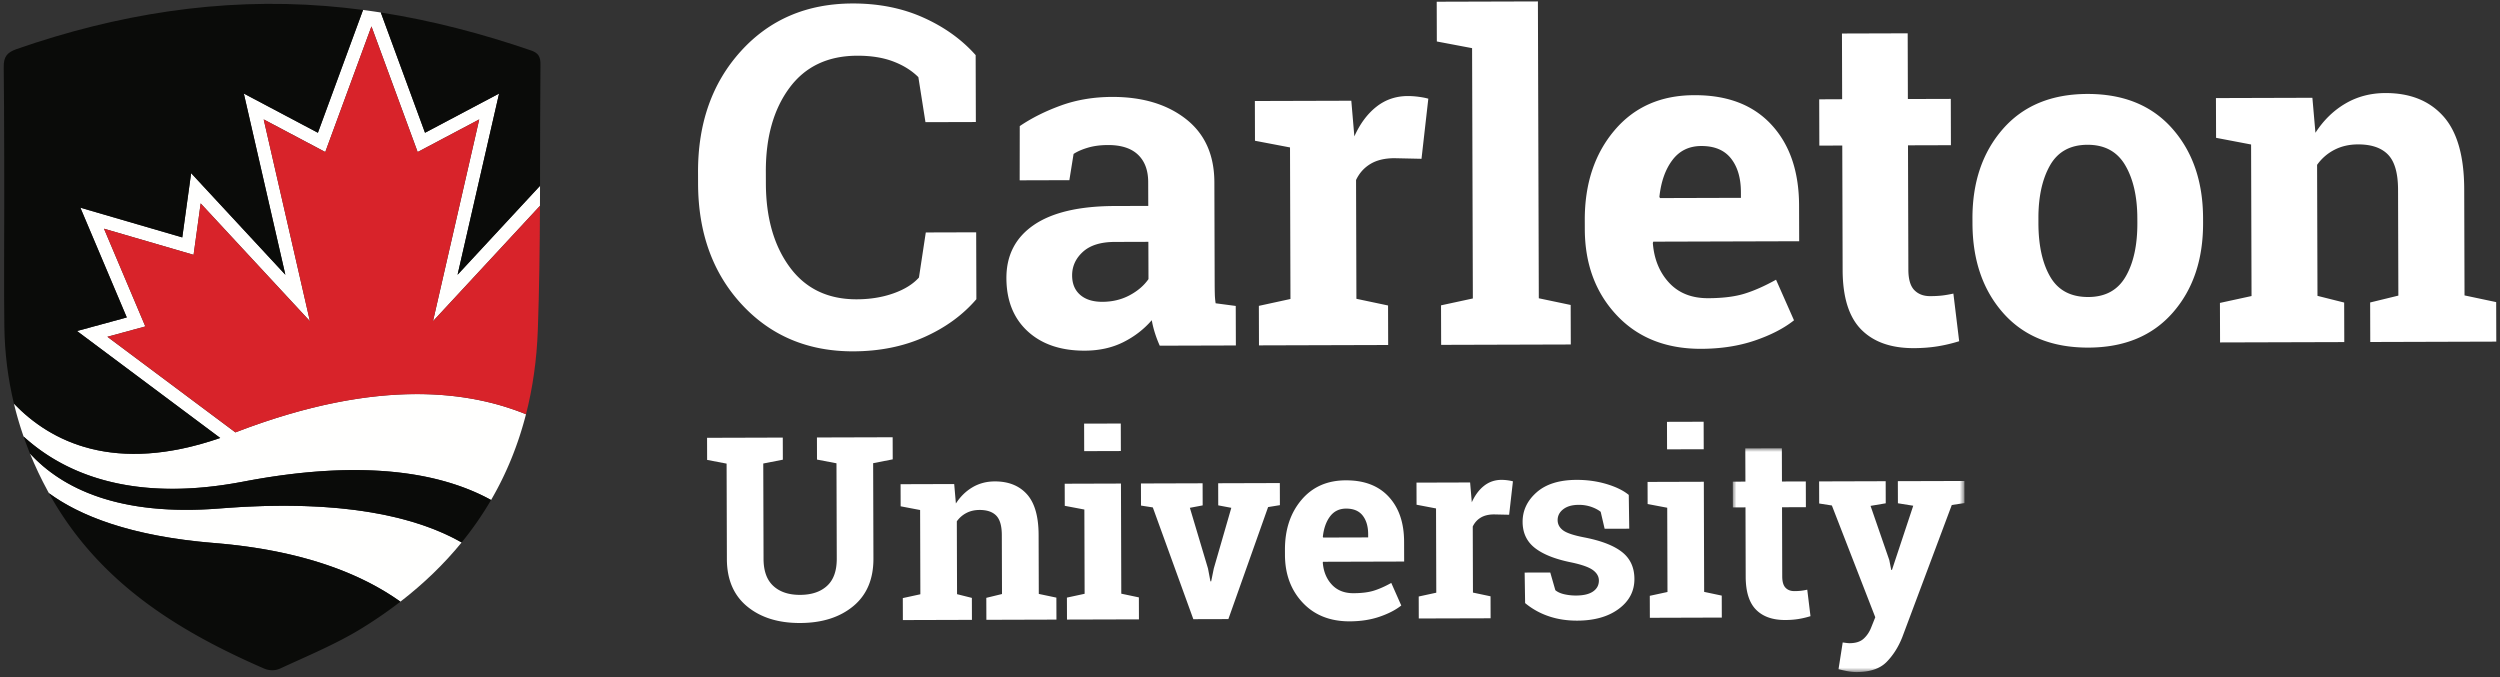
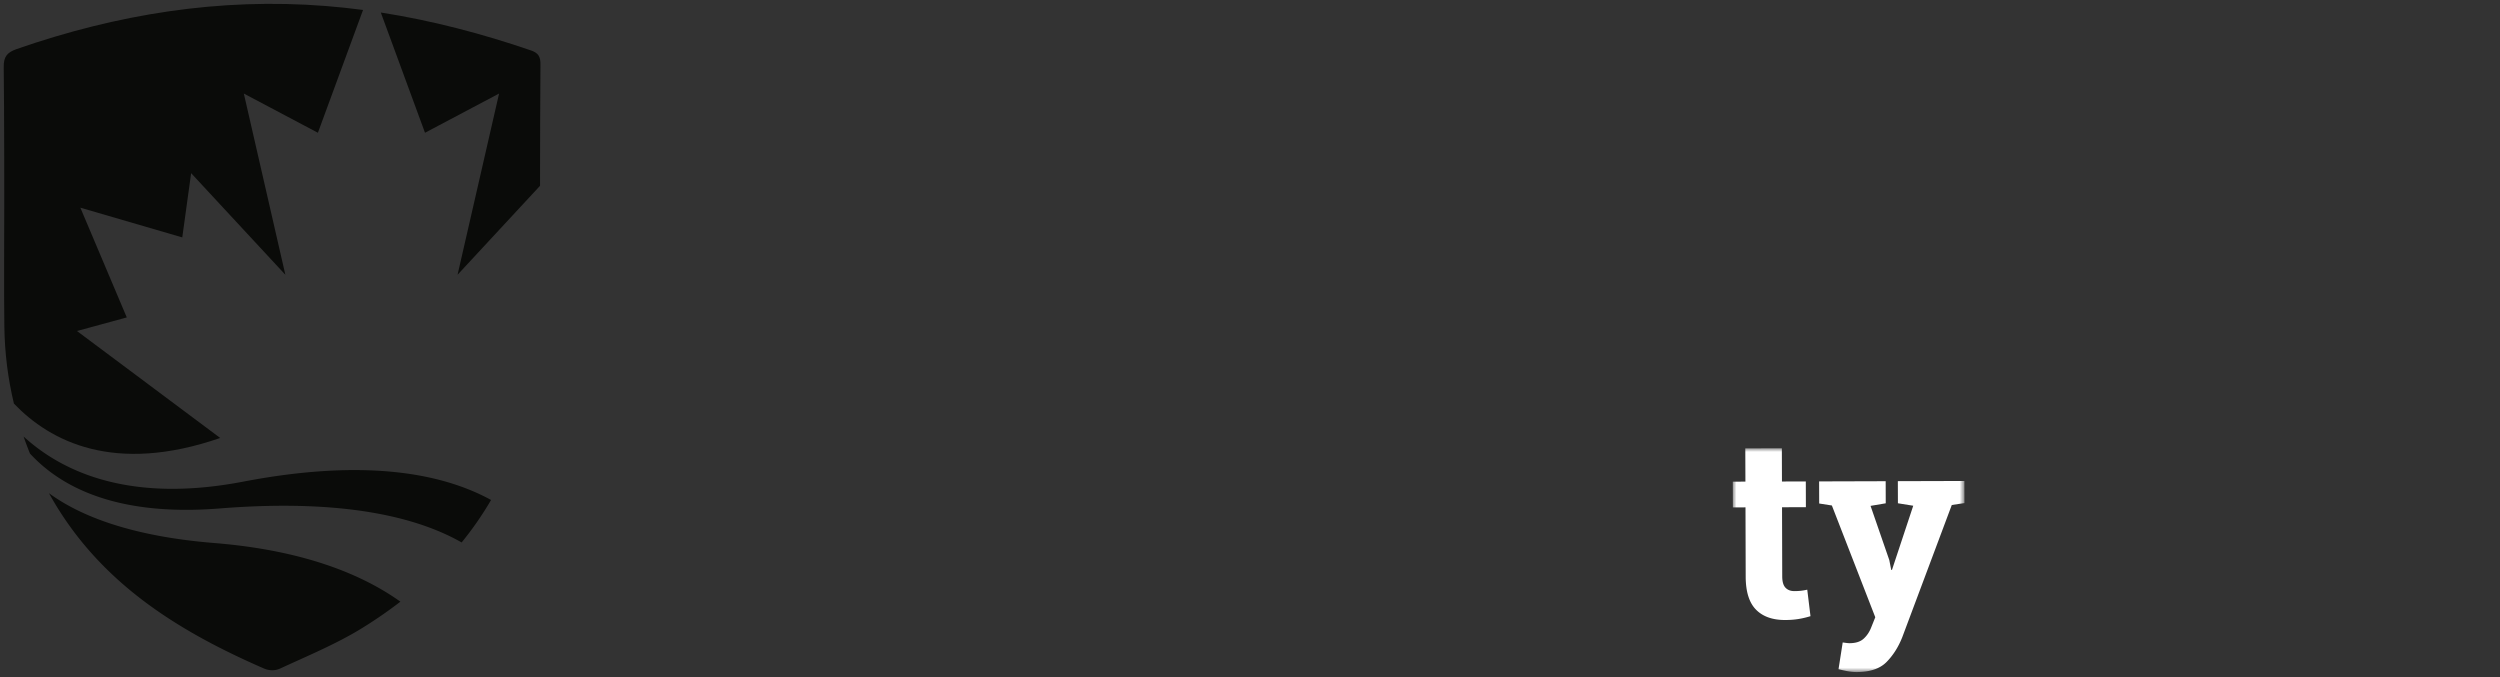
<svg xmlns="http://www.w3.org/2000/svg" xmlns:xlink="http://www.w3.org/1999/xlink" class="c-culogo" viewBox="0 0 336 91">
  <rect x="0" y="0" width="336" height="91" fill="#333333" stroke="none" />
  <defs>
    <path id="a" d="M0 0h31.141v30.065H0z" />
  </defs>
  <g fill-rule="evenodd">
-     <path d="M131.154 16.4l-6.772.019-.954-6.051c-.898-.892-2.03-1.597-3.393-2.113-1.364-.516-2.972-.772-4.824-.766-3.953.011-6.992 1.456-9.116 4.334-2.124 2.878-3.18 6.626-3.166 11.245l.005 1.591c.014 4.62 1.086 8.372 3.217 11.257 2.13 2.887 5.13 4.323 9.001 4.312 1.79-.005 3.427-.27 4.913-.795 1.486-.523 2.634-1.234 3.442-2.132l.919-6.058 6.772-.02.027 8.989c-1.825 2.128-4.155 3.824-6.992 5.092-2.836 1.267-6.012 1.906-9.529 1.917-6.096.018-11.096-2.08-15-6.292-3.902-4.212-5.864-9.626-5.883-16.243l-.005-1.529c-.019-6.595 1.9-12.021 5.757-16.277 3.858-4.256 8.855-6.393 14.993-6.411 3.516-.01 6.691.62 9.525 1.891 2.833 1.271 5.179 2.955 7.037 5.05l.026 8.99M148.173 40.564c1.335-.004 2.549-.295 3.64-.875 1.091-.58 1.939-1.307 2.543-2.179l-.015-5.009-4.523.014c-1.881.006-3.307.45-4.276 1.332-.969.884-1.452 1.944-1.448 3.178.004 1.114.365 1.981 1.086 2.607.72.625 1.718.936 2.993.932zm7.697 5.897a15.822 15.822 0 01-.642-1.683 13.203 13.203 0 01-.43-1.744c-1.05 1.217-2.327 2.203-3.832 2.956-1.505.752-3.23 1.133-5.172 1.139-3.218.01-5.775-.859-7.673-2.603-1.897-1.746-2.85-4.126-2.86-7.141-.008-3.076 1.22-5.457 3.683-7.145 2.464-1.687 6.084-2.537 10.86-2.552l4.523-.013-.01-3.218c-.004-1.579-.463-2.801-1.376-3.669-.913-.867-2.26-1.299-4.041-1.294-1.012.004-1.912.123-2.701.358-.789.235-1.426.516-1.91.84l-.567 3.524-6.678.02.01-7.286c1.615-1.098 3.47-2.024 5.561-2.78 2.093-.754 4.373-1.135 6.842-1.143 4.068-.012 7.374.976 9.92 2.96 2.546 1.987 3.824 4.822 3.835 8.505l.04 13.569c.002.506.008.982.02 1.427.01.445.048.87.11 1.274l2.702.357.017 5.312-10.23.03zM169.19 41.108l4.247-.924-.06-20.369-4.708-.897-.016-5.342 12.962-.038.409 4.795c.763-1.702 1.752-3.03 2.963-3.986 1.211-.955 2.616-1.434 4.215-1.439.466-.001.956.033 1.473.102.516.07.946.154 1.29.254l-.916 8.078-3.644-.081c-1.295.004-2.367.261-3.215.77-.849.508-1.494 1.227-1.937 2.16l.047 15.967 4.253.899.016 5.311-17.363.051-.016-5.311M193.11 5.575l-.016-5.343 13.6-.04.121 39.896 4.283.9.016 5.311-17.424.051-.016-5.312 4.277-.924-.103-33.642-4.738-.897M228.648 19.624c-1.639.005-2.933.636-3.88 1.894-.947 1.257-1.53 2.908-1.746 4.953l.091.15 10.867-.032-.002-.789c-.005-1.881-.45-3.383-1.333-4.503-.884-1.12-2.216-1.679-3.997-1.673zm0 27.258c-4.735.013-8.525-1.493-11.366-4.52-2.843-3.028-4.27-6.88-4.284-11.553l-.004-1.215c-.014-4.877 1.314-8.899 3.986-12.063 2.672-3.165 6.265-4.744 10.778-4.737 4.432-.013 7.876 1.312 10.333 3.977 2.456 2.663 3.692 6.272 3.705 10.826l.014 4.826-19.61.058-.06.182c.168 2.165.897 3.944 2.186 5.337 1.29 1.392 3.037 2.085 5.243 2.079 1.963-.006 3.592-.208 4.885-.607 1.295-.398 2.709-1.024 4.245-1.879l2.414 5.457c-1.353 1.076-3.105 1.982-5.259 2.717-2.153.734-4.555 1.107-7.206 1.115zM256.393 4.477l.024 8.831 5.769-.017.017 6.223-5.769.017.05 16.727c.005 1.275.27 2.184.797 2.729.53.545 1.239.816 2.127.813.609-.001 1.14-.028 1.596-.08.455-.052.965-.14 1.531-.263l.778 6.403c-.99.306-1.972.538-2.942.692-.972.155-2.024.234-3.156.238-3.058.008-5.411-.825-7.066-2.5-1.654-1.675-2.486-4.333-2.499-7.976l-.049-16.756-3.082.014-.019-6.223 3.084-.014-.025-8.831 8.834-.027M273.964 30.011c.01 2.995.541 5.398 1.6 7.206 1.058 1.808 2.76 2.708 5.108 2.701 2.288-.007 3.96-.922 5.015-2.747 1.059-1.824 1.583-4.224 1.574-7.2l-.003-.637c-.007-2.914-.551-5.29-1.63-7.129-1.078-1.838-2.77-2.754-5.076-2.747-2.307.007-3.986.933-5.033 2.777-1.046 1.846-1.565 4.224-1.555 7.138v.638zm-8.866-.611c-.015-4.897 1.344-8.913 4.077-12.048 2.735-3.135 6.52-4.71 11.355-4.724 4.857-.014 8.66 1.533 11.413 4.64 2.753 3.11 4.134 7.123 4.149 12.04l.002.638c.015 4.938-1.344 8.964-4.077 12.08-2.733 3.113-6.51 4.678-11.325 4.692-4.877.015-8.69-1.528-11.443-4.625-2.75-3.1-4.134-7.117-4.148-12.055l-.003-.638zM298.359 40.712l4.247-.924-.06-20.368-4.706-.897-.018-5.342 12.962-.039.41 4.705c1.087-1.683 2.43-2.993 4.024-3.928 1.596-.936 3.386-1.407 5.37-1.413 3.319-.01 5.911 1.025 7.78 3.104 1.868 2.079 2.809 5.344 2.821 9.797l.042 14.296 4.254.9.015 5.311-16.938.051-.015-5.312 3.791-.923-.041-14.266c-.008-2.206-.458-3.768-1.352-4.687-.891-.918-2.24-1.374-4.04-1.37-1.174.005-2.226.246-3.154.724a6.496 6.496 0 00-2.334 2.025l.052 17.607 3.587.9.015 5.313-16.695.048-.017-5.312M105.206 58.81l.009 2.971-2.632.515.038 12.826c.005 1.621.445 2.832 1.319 3.634.874.802 2.071 1.2 3.59 1.195 1.541-.004 2.75-.407 3.625-1.21.875-.8 1.31-2.017 1.306-3.648l-.038-12.827-2.618-.499-.008-2.97 10.176-.03.009 2.97-2.631.515.038 12.826c.008 2.757-.895 4.887-2.707 6.388-1.813 1.502-4.193 2.257-7.14 2.266-2.938.01-5.31-.732-7.121-2.224-1.81-1.49-2.72-3.615-2.728-6.371l-.038-12.827-2.617-.498-.009-2.97 2.616-.008 4.928-.014 2.633-.01M121.337 80.383l2.36-.513-.033-11.324-2.617-.498-.009-2.971 7.207-.022.227 2.616c.605-.936 1.35-1.663 2.238-2.184.887-.52 1.882-.782 2.985-.785 1.845-.006 3.287.57 4.326 1.725 1.038 1.156 1.56 2.972 1.568 5.447l.024 7.949 2.364.498.009 2.954-9.417.028-.01-2.953 2.11-.513-.025-7.931c-.003-1.227-.253-2.095-.75-2.606-.497-.51-1.245-.764-2.247-.761-.652.002-1.237.136-1.754.402a3.597 3.597 0 00-1.296 1.126l.03 9.789 1.992.5.009 2.953-9.283.028-.008-2.954M150.644 60.618l-4.928.015-.011-3.697 4.928-.014.011 3.696zm-7.25 19.7l2.379-.513-.034-11.324-2.634-.499-.009-2.97 7.561-.023.044 14.801 2.364.499.009 2.954-9.67.028-.01-2.953zM161.639 67.925l-1.72.325 2.437 8.162.326 1.72h.1l.35-1.722 2.356-8.159-1.757-.332-.008-2.971 8.286-.025.009 2.97-1.586.258-5.339 15.054-4.709.013-5.445-15.02-1.587-.248-.009-2.971 8.287-.025.009 2.97M180.916 68.355c-.911.003-1.63.354-2.157 1.052-.526.7-.85 1.617-.97 2.754l.05.085 6.042-.018v-.439c-.004-1.046-.251-1.881-.742-2.504-.492-.623-1.233-.933-2.223-.93zm.484 15.154c-2.632.007-4.74-.83-6.32-2.513-1.58-1.682-2.374-3.824-2.381-6.423l-.002-.675c-.008-2.711.73-4.947 2.216-6.707 1.486-1.759 3.483-2.638 5.992-2.633 2.464-.008 4.38.73 5.745 2.21 1.366 1.481 2.053 3.488 2.06 6.02l.008 2.683-10.903.032-.033.1c.093 1.205.498 2.194 1.215 2.968.717.774 1.689 1.16 2.915 1.156 1.091-.004 1.997-.116 2.716-.337.72-.221 1.506-.57 2.36-1.045l1.343 3.034c-.753.598-1.728 1.102-2.925 1.511-1.197.408-2.532.615-4.006.619zM190.675 80.17l2.362-.512-.034-11.324-2.617-.499-.009-2.97 7.207-.022.226 2.665c.425-.945.974-1.684 1.648-2.215.674-.53 1.455-.797 2.344-.8.258 0 .531.019.818.057.287.04.526.086.718.141l-.51 4.491-2.025-.045c-.72.002-1.316.145-1.788.428-.472.282-.83.683-1.077 1.2l.027 8.878 2.364.5.008 2.954-9.653.027-.009-2.953M218.971 71.056l-3.308.01-.53-2.277c-.338-.269-.764-.492-1.276-.671a5.076 5.076 0 00-1.697-.265c-.867.002-1.552.198-2.057.588-.505.39-.757.878-.756 1.463.002.551.245 1.009.73 1.372.485.365 1.454.686 2.906.962 2.263.444 3.941 1.1 5.035 1.969 1.094.87 1.643 2.069 1.648 3.598.005 1.643-.698 2.986-2.106 4.03-1.41 1.046-3.267 1.572-5.573 1.58-1.407.003-2.699-.198-3.876-.606a9.89 9.89 0 01-3.135-1.754l-.063-4.101 3.443-.01.682 2.378c.293.246.693.428 1.2.545a7.009 7.009 0 001.587.172c1-.003 1.763-.184 2.285-.547.522-.362.782-.851.78-1.47-.001-.54-.267-1.007-.797-1.399-.53-.392-1.504-.738-2.923-1.038-2.15-.432-3.775-1.077-4.875-1.935-1.1-.858-1.651-2.028-1.656-3.513-.004-1.53.622-2.851 1.879-3.964 1.257-1.112 3.05-1.671 5.379-1.678 1.418-.004 2.76.183 4.027.561 1.267.38 2.26.866 2.983 1.46l.064 4.54M228.981 60.377l-4.928.014-.01-3.696 4.927-.014.011 3.696zm-7.25 19.7l2.379-.514-.034-11.323-2.634-.499-.009-2.97 7.561-.023.044 14.801 2.364.5.009 2.953-9.67.03-.01-2.955z" fill="#FFFFFF" />
    <g transform="translate(232.884 60.243)">
      <mask id="b" fill="#fff">
        <use xlink:href="#a" />
      </mask>
      <path d="M6.597 0l.014 4.472 3.206-.01.01 3.46-3.206.01.027 9.3c.002.708.15 1.215.444 1.517.293.303.687.454 1.182.452a8.42 8.42 0 00.886-.044c.254-.03.537-.078.852-.146l.433 3.56c-.551.17-1.097.297-1.636.384-.54.085-1.125.13-1.755.131-1.7.005-3.009-.458-3.928-1.389-.92-.93-1.383-2.41-1.389-4.434L1.71 7.946l-1.7.01L0 4.494l1.7-.009L1.685.015 6.597 0M31.141 7.37l-1.704.258-6.664 17.791c-.525 1.318-1.229 2.424-2.108 3.314-.881.892-2.21 1.341-3.988 1.347a6.386 6.386 0 01-1.172-.1c-.367-.066-.798-.16-1.292-.282l.563-3.597c.158.023.32.044.49.067.168.021.313.033.439.033.82-.003 1.45-.205 1.888-.606.438-.4.773-.9 1.007-1.496l.554-1.385-5.834-15.02-1.705-.266-.009-2.97 8.946-.027.008 2.97-2.041.345 2.518 7.283.259 1.315.1.017 2.861-8.633-2.06-.331-.01-2.971 8.947-.026.007 2.97" fill="#FFFFFF" mask="url(#b)" />
    </g>
-     <path d="M72.57 27.666L58.194 43.17l6.216-27.122-8.278 4.382-6.208-16.883-6.207 16.883-8.278-4.382 6.216 27.122L26.97 27.335l-.953 6.915-12.041-3.512 5.557 13.135-5.101 1.39 17.207 12.85c19.577-7.551 31.858-5.357 39.054-2.44-1.059 4.135-2.625 7.98-4.694 11.529a26.954 26.954 0 00-1.831-.918c-2.501-1.134-5.506-2.054-9.121-2.59a47.477 47.477 0 00-4.45-.436 59.197 59.197 0 00-4.02-.067c-4.065.07-8.674.541-13.912 1.546-.197.037-.39.07-.585.105-.951.173-1.878.317-2.782.435-13.148 1.72-21.264-2.173-26.13-6.614a46.545 46.545 0 01-1.298-4.425c4.878 5.09 13.476 9.55 27.725 4.624l-19.25-14.374 6.695-1.826-6.24-14.75 13.699 3.995 1.19-8.635 12.664 13.656-5.582-24.355 9.955 5.27 6.068-16.506c.798.106 1.593.22 2.388.345l5.941 16.16 9.954-5.27-5.581 24.356L72.58 24.972l-.01 2.694" fill="#FFFFFE" />
-     <path d="M29.545 68.335C15.984 69.42 8.339 65.637 4.027 60.954c.699 1.718 1.5 3.409 2.405 5.068.048.088.098.172.146.259 4.038 2.964 10.822 5.778 22.222 6.7 11.966.969 19.839 4.191 25.015 7.882 3.131-2.416 5.875-5.07 8.228-7.957-5.86-3.341-15.767-5.908-32.498-4.57" fill="#FFFFFE" />
    <path d="M6.578 66.28C13.05 77.984 23.45 84.614 35.47 89.843c.714.31 1.49.327 2.2 0 3.525-1.633 7.44-3.26 10.744-5.273a59.901 59.901 0 005.4-3.706c-5.175-3.69-13.048-6.913-25.014-7.882-11.4-.922-18.184-3.736-22.222-6.7M32.664 64.737c-15.15 2.905-24.227-1.26-29.495-6.069.266.767.55 1.53.858 2.286 4.312 4.683 11.957 8.465 25.518 7.381 16.731-1.337 26.638 1.23 32.498 4.57A44.442 44.442 0 0066 67.198c-6.414-3.521-16.753-5.641-33.337-2.46" fill="#0A0B09" />
-     <path d="M70.696 55.674c.911-3.563 1.446-7.342 1.588-11.34.197-5.553.261-11.11.287-16.668L58.193 43.17l6.216-27.122-8.278 4.382-6.208-16.883-6.207 16.883-8.278-4.382 6.216 27.122L26.97 27.335l-.953 6.915-12.041-3.512 5.557 13.135-5.101 1.39 17.207 12.85c19.58-7.552 31.862-5.357 39.058-2.439" fill="#D8232A" />
    <g fill="#0A0B09">
      <path d="M67.076 12.573l-5.581 24.355L72.58 24.972c.015-5.432.006-10.865.058-16.296.012-.987-.222-1.54-1.263-1.895-6.608-2.267-13.33-4.028-20.195-5.1l5.941 16.162 9.954-5.27M29.594 58.862l-19.25-14.374 6.695-1.826-6.24-14.75 13.699 3.995 1.19-8.635 12.664 13.656-5.582-24.355 9.955 5.27 6.068-16.506c-1.667-.219-3.341-.399-5.025-.532C29.512-.325 15.7 1.914 2.234 6.595.932 7.052.484 7.633.5 9.016c.077 6.11.073 18.337.073 18.337 0 5.509-.057 11.018.012 16.526.046 3.55.48 7.006 1.285 10.364 4.878 5.091 13.476 9.546 27.724 4.62" />
    </g>
  </g>
</svg>